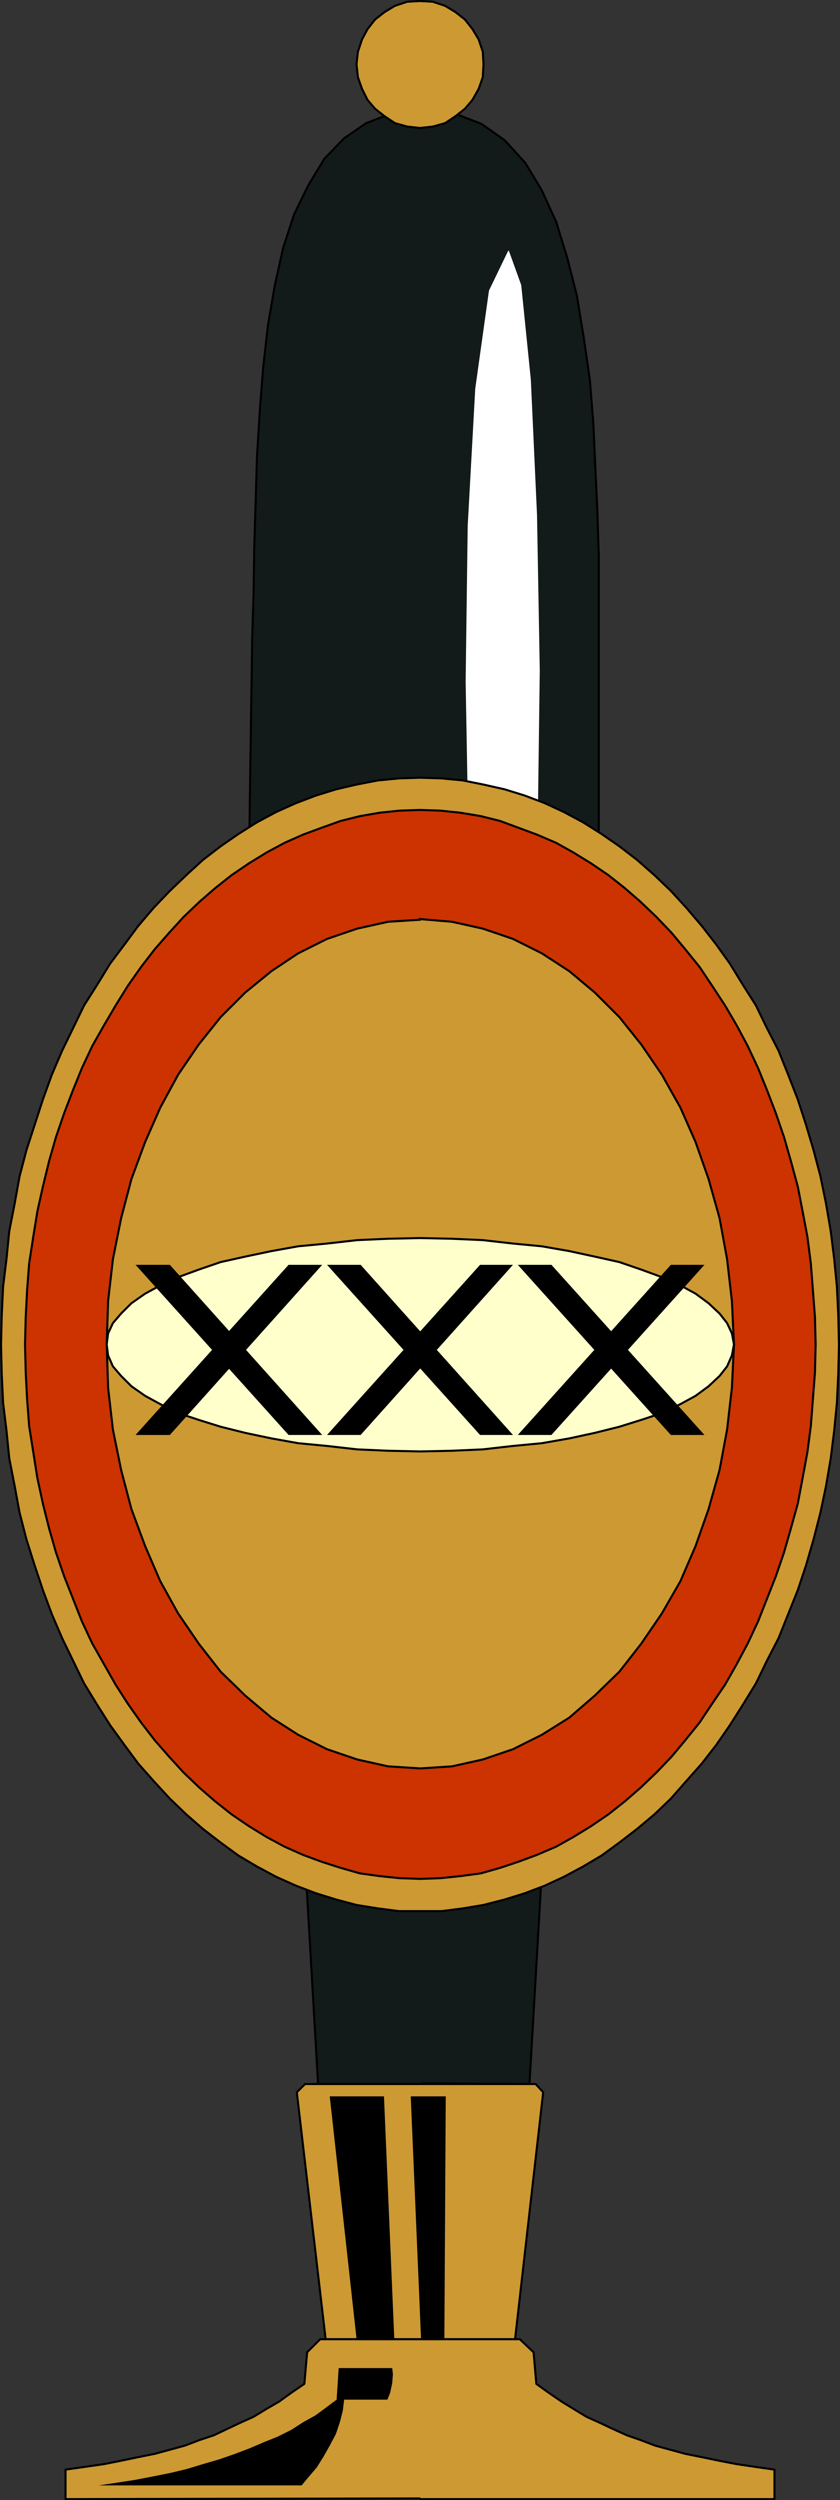
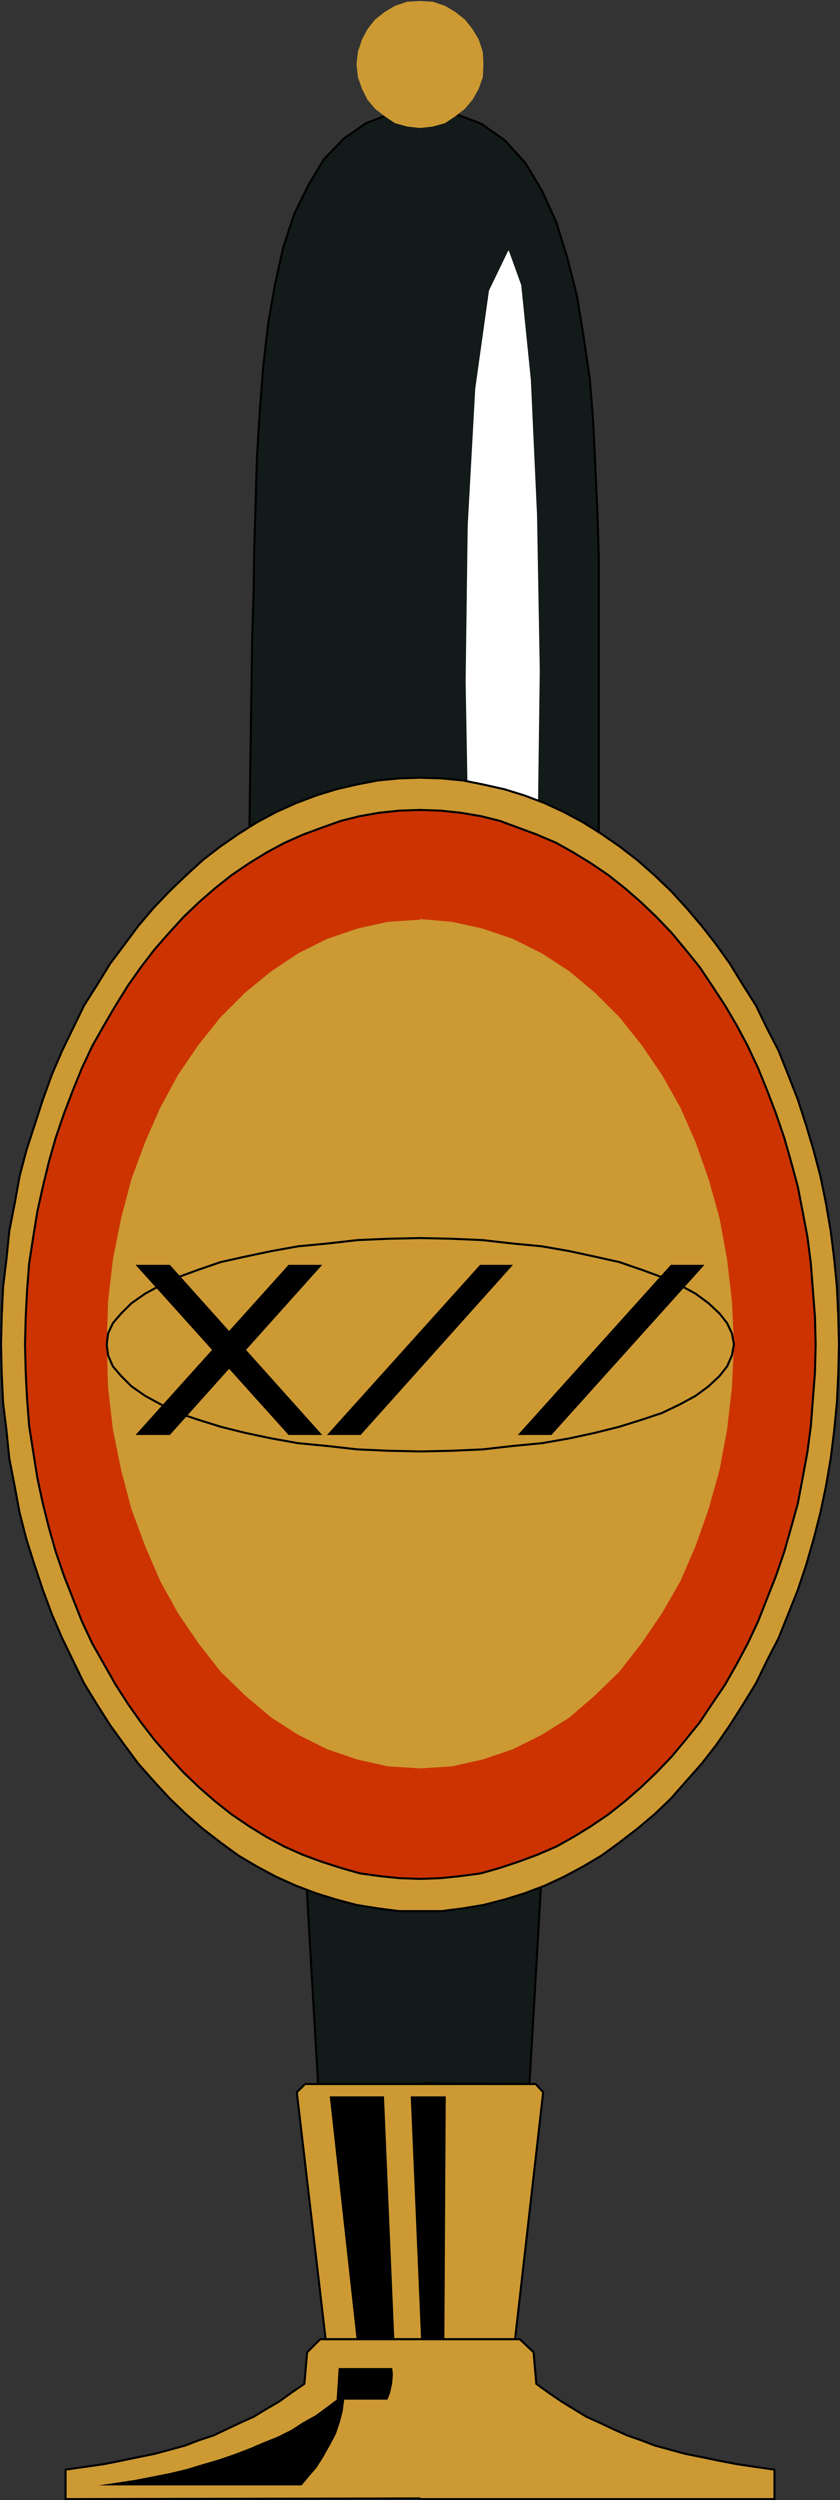
<svg xmlns="http://www.w3.org/2000/svg" xmlns:ns1="http://sodipodi.sourceforge.net/DTD/sodipodi-0.dtd" xmlns:ns2="http://www.inkscape.org/namespaces/inkscape" version="1.0" width="52.348mm" height="155.797mm" id="svg26" ns1:docname="Tap 1.wmf">
  <rect width="100%" height="100%" fill="#333333" stroke="none" />
  <ns1:namedview id="namedview26" pagecolor="#ffffff" bordercolor="#000000" borderopacity="0.25" ns2:showpageshadow="2" ns2:pageopacity="0.0" ns2:pagecheckerboard="0" ns2:deskcolor="#d1d1d1" ns2:document-units="mm" />
  <defs id="defs1">
    <pattern id="WMFhbasepattern" patternUnits="userSpaceOnUse" width="6" height="6" x="0" y="0" />
  </defs>
  <path style="fill:#131a1a;fill-opacity:1;fill-rule:evenodd;stroke:none" d="m 99.653,490.672 25.055,0.162 3.879,-66.737 3.395,-52.356 2.91,-41.852 2.263,-34.904 1.94,-31.672 0.97,-32.318 0.97,-36.358 v -44.438 -9.372 -9.857 l -0.323,-10.342 -0.485,-10.503 -0.485,-10.503 -0.808,-10.18 -1.455,-10.019 -1.616,-9.857 -2.263,-8.888 -2.586,-8.403 -3.395,-7.433 -3.879,-6.464 -4.849,-5.333 -5.496,-3.878 -6.304,-2.424 -7.274,-0.97 -7.274,0.808 -6.304,2.424 -5.173,3.555 -4.688,4.848 -3.718,6.14 -3.395,6.948 -2.586,7.918 -1.94,8.726 -1.616,9.372 -1.132,10.019 -0.808,10.342 -0.647,10.503 -0.323,10.827 -0.323,10.665 -0.162,10.827 -0.323,10.503 -0.647,44.438 0.323,36.358 0.97,32.318 1.94,31.672 2.425,34.904 3.071,41.852 3.556,52.356 3.879,66.737 h 24.731 v 0 z" id="path1" />
  <path style="fill:none;stroke:#000000;stroke-width:0.485px;stroke-linecap:round;stroke-linejoin:round;stroke-miterlimit:4;stroke-dasharray:none;stroke-opacity:1" d="m 99.653,490.672 25.055,0.162 3.879,-66.737 3.395,-52.356 2.91,-41.852 2.263,-34.904 1.94,-31.672 0.97,-32.318 0.97,-36.358 v -44.438 -9.372 -9.857 l -0.323,-10.342 -0.485,-10.503 -0.485,-10.503 -0.808,-10.18 -1.455,-10.019 -1.616,-9.857 -2.263,-8.888 -2.586,-8.403 -3.395,-7.433 -3.879,-6.464 -4.849,-5.333 -5.496,-3.878 -6.304,-2.424 -7.274,-0.97 -7.274,0.808 -6.304,2.424 -5.173,3.555 -4.688,4.848 -3.718,6.14 -3.395,6.948 -2.586,7.918 -1.94,8.726 -1.616,9.372 -1.132,10.019 -0.808,10.342 -0.647,10.503 -0.323,10.827 -0.323,10.665 -0.162,10.827 -0.323,10.503 -0.647,44.438 0.323,36.358 0.97,32.318 1.94,31.672 2.425,34.904 3.071,41.852 3.556,52.356 3.879,66.737 h 24.731 v 0" id="path2" />
  <path style="fill:#cc9933;fill-opacity:1;fill-rule:evenodd;stroke:none" d="M 98.845,550.945 H 76.7 l -6.789,-58.173 1.94,-1.939 h 27.156 27.156 l 1.778,1.939 -6.627,58.173 H 99.007 v 0 z" id="path3" />
  <path style="fill:none;stroke:#000000;stroke-width:0.485px;stroke-linecap:round;stroke-linejoin:round;stroke-miterlimit:4;stroke-dasharray:none;stroke-opacity:1" d="M 98.845,550.945 H 76.7 l -6.789,-58.173 1.94,-1.939 h 27.156 27.156 l 1.778,1.939 -6.627,58.173 H 99.007 v 0" id="path4" />
  <path style="fill:#cc9933;fill-opacity:1;fill-rule:evenodd;stroke:none" d="m 98.845,588.434 -83.408,0.162 v -6.948 l 4.526,-0.646 4.526,-0.646 4.041,-0.808 3.879,-0.808 4.041,-0.808 3.556,-0.97 3.556,-0.97 3.395,-1.293 3.395,-1.131 3.071,-1.454 3.071,-1.454 3.233,-1.454 2.91,-1.778 3.071,-1.778 2.91,-2.101 3.071,-2.101 0.647,-7.433 3.071,-3.07 h 23.6 23.438 l 3.233,3.07 0.647,7.433 2.91,2.101 3.071,2.101 2.91,1.778 2.91,1.778 3.233,1.454 3.071,1.454 3.233,1.454 3.233,1.131 3.395,1.293 3.556,0.97 3.556,0.97 4.041,0.808 3.879,0.808 4.203,0.808 4.364,0.646 4.526,0.646 v 6.948 H 99.007 v 0 z" id="path5" />
  <path style="fill:none;stroke:#000000;stroke-width:0.485px;stroke-linecap:round;stroke-linejoin:round;stroke-miterlimit:4;stroke-dasharray:none;stroke-opacity:1" d="m 98.845,588.434 -83.408,0.162 v -6.948 l 4.526,-0.646 4.526,-0.646 4.041,-0.808 3.879,-0.808 4.041,-0.808 3.556,-0.97 3.556,-0.97 3.395,-1.293 3.395,-1.131 3.071,-1.454 3.071,-1.454 3.233,-1.454 2.91,-1.778 3.071,-1.778 2.91,-2.101 3.071,-2.101 0.647,-7.433 3.071,-3.07 h 23.6 23.438 l 3.233,3.07 0.647,7.433 2.91,2.101 3.071,2.101 2.91,1.778 2.91,1.778 3.233,1.454 3.071,1.454 3.233,1.454 3.233,1.131 3.395,1.293 3.556,0.97 3.556,0.97 4.041,0.808 3.879,0.808 4.203,0.808 4.364,0.646 4.526,0.646 v 6.948 H 99.007 v 0" id="path6" />
  <path style="fill:#000000;fill-opacity:1;fill-rule:evenodd;stroke:none" d="m 77.508,493.742 h 12.931 l 2.425,57.042 h -8.89 l -6.304,-57.042 v 0 z" id="path7" />
  <path style="fill:#000000;fill-opacity:1;fill-rule:evenodd;stroke:none" d="m 96.744,493.742 2.425,57.042 h 5.496 l 0.323,-57.042 h -8.244 z" id="path8" />
  <path style="fill:#000000;fill-opacity:1;fill-rule:evenodd;stroke:none" d="M 23.196,585.364 H 71.042 l 1.616,-1.939 1.94,-2.262 1.616,-2.585 1.455,-2.585 1.455,-2.747 0.97,-2.909 0.647,-2.585 0.323,-2.585 h 1.293 1.293 1.293 1.293 1.132 1.293 1.293 1.293 l 0.647,-1.616 0.485,-2.262 0.162,-2.101 -0.162,-1.454 H 79.771 l -0.485,7.433 -2.586,1.939 -2.425,1.778 -2.91,1.616 -2.748,1.778 -3.233,1.616 -3.233,1.293 -3.395,1.454 -3.395,1.293 -3.718,1.293 -3.879,1.131 -3.718,1.131 -4.041,0.97 -4.041,0.808 -4.203,0.808 -4.203,0.646 -4.364,0.646 z" id="path9" />
  <path style="fill:#ffffff;fill-opacity:1;fill-rule:evenodd;stroke:none" d="m 119.697,59.062 -4.526,9.372 -3.233,23.108 -1.778,32.318 -0.485,36.681 0.647,36.52 1.455,31.833 2.425,22.3 3.233,8.08 4.526,-9.049 2.91,-23.108 1.778,-32.157 0.485,-37.004 -0.647,-36.681 -1.455,-31.833 -2.263,-22.3 -2.91,-8.08 v 0 z" id="path10" />
  <path style="fill:#cc9933;fill-opacity:1;fill-rule:evenodd;stroke:none" d="m 98.845,183.164 5.173,0.162 5.011,0.485 4.849,0.97 5.011,1.131 4.688,1.454 4.688,1.778 4.526,2.101 4.526,2.424 4.364,2.747 4.203,2.909 4.203,3.232 4.041,3.555 3.879,3.717 3.556,3.878 3.718,4.363 3.395,4.363 3.233,4.525 3.071,5.009 3.071,4.848 2.586,5.332 2.748,5.333 2.263,5.656 2.263,5.817 1.94,5.979 1.778,5.979 1.616,6.14 1.293,6.302 1.131,6.625 0.808,6.464 0.647,6.625 0.323,6.787 0.162,6.787 -0.162,6.948 -0.323,6.787 -0.647,6.625 -0.808,6.464 -1.131,6.625 -1.293,6.14 -1.616,6.302 -1.778,6.14 -1.94,5.817 -2.263,5.656 -2.263,5.656 -2.748,5.332 -2.586,5.333 -3.071,5.009 -3.071,4.848 -3.233,4.686 -3.395,4.363 -3.718,4.201 -3.556,4.04 -3.879,3.717 -4.041,3.393 -4.203,3.232 -4.203,3.07 -4.364,2.585 -4.526,2.424 -4.526,2.101 -4.688,1.778 -4.688,1.454 -5.011,1.293 -4.849,0.808 -5.011,0.646 h -5.011 -5.011 l -5.011,-0.646 -5.011,-0.808 -4.849,-1.293 -4.688,-1.454 -4.688,-1.778 -4.688,-2.101 -4.526,-2.424 -4.364,-2.585 -4.203,-3.07 -4.203,-3.232 -3.879,-3.393 -3.879,-3.717 -3.718,-4.04 -3.718,-4.201 -3.233,-4.363 -3.395,-4.686 -3.071,-4.848 -3.071,-5.009 -2.586,-5.333 -2.586,-5.332 -2.425,-5.656 -2.101,-5.656 -1.94,-5.817 -1.94,-6.14 -1.616,-6.302 -1.132,-6.14 -1.293,-6.625 -0.647,-6.464 -0.808,-6.625 -0.323,-6.787 -0.162,-6.948 0.162,-6.787 0.323,-6.787 0.808,-6.625 0.647,-6.464 1.293,-6.625 1.132,-6.302 1.616,-6.14 1.94,-5.979 1.94,-5.979 2.101,-5.817 2.425,-5.656 2.586,-5.333 2.586,-5.332 3.071,-4.848 3.071,-5.009 3.395,-4.525 3.233,-4.363 3.718,-4.363 3.718,-3.878 3.879,-3.717 3.879,-3.555 4.203,-3.232 4.203,-2.909 4.364,-2.747 4.526,-2.424 4.688,-2.101 4.688,-1.778 4.688,-1.454 4.849,-1.131 5.011,-0.97 5.011,-0.485 5.011,-0.162 v 0 z" id="path11" />
  <path style="fill:none;stroke:#000000;stroke-width:0.485px;stroke-linecap:round;stroke-linejoin:round;stroke-miterlimit:4;stroke-dasharray:none;stroke-opacity:1" d="m 98.845,183.164 5.173,0.162 5.011,0.485 4.849,0.97 5.011,1.131 4.688,1.454 4.688,1.778 4.526,2.101 4.526,2.424 4.364,2.747 4.203,2.909 4.203,3.232 4.041,3.555 3.879,3.717 3.556,3.878 3.718,4.363 3.395,4.363 3.233,4.525 3.071,5.009 3.071,4.848 2.586,5.332 2.748,5.333 2.263,5.656 2.263,5.817 1.94,5.979 1.778,5.979 1.616,6.14 1.293,6.302 1.131,6.625 0.808,6.464 0.647,6.625 0.323,6.787 0.162,6.787 -0.162,6.948 -0.323,6.787 -0.647,6.625 -0.808,6.464 -1.131,6.625 -1.293,6.14 -1.616,6.302 -1.778,6.14 -1.94,5.817 -2.263,5.656 -2.263,5.656 -2.748,5.332 -2.586,5.333 -3.071,5.009 -3.071,4.848 -3.233,4.686 -3.395,4.363 -3.718,4.201 -3.556,4.04 -3.879,3.717 -4.041,3.393 -4.203,3.232 -4.203,3.07 -4.364,2.585 -4.526,2.424 -4.526,2.101 -4.688,1.778 -4.688,1.454 -5.011,1.293 -4.849,0.808 -5.011,0.646 h -5.011 -5.011 l -5.011,-0.646 -5.011,-0.808 -4.849,-1.293 -4.688,-1.454 -4.688,-1.778 -4.688,-2.101 -4.526,-2.424 -4.364,-2.585 -4.203,-3.07 -4.203,-3.232 -3.879,-3.393 -3.879,-3.717 -3.718,-4.04 -3.718,-4.201 -3.233,-4.363 -3.395,-4.686 -3.071,-4.848 -3.071,-5.009 -2.586,-5.333 -2.586,-5.332 -2.425,-5.656 -2.101,-5.656 -1.94,-5.817 -1.94,-6.14 -1.616,-6.302 -1.132,-6.14 -1.293,-6.625 -0.647,-6.464 -0.808,-6.625 -0.323,-6.787 -0.162,-6.948 0.162,-6.787 0.323,-6.787 0.808,-6.625 0.647,-6.464 1.293,-6.625 1.132,-6.302 1.616,-6.14 1.94,-5.979 1.94,-5.979 2.101,-5.817 2.425,-5.656 2.586,-5.333 2.586,-5.332 3.071,-4.848 3.071,-5.009 3.395,-4.525 3.233,-4.363 3.718,-4.363 3.718,-3.878 3.879,-3.717 3.879,-3.555 4.203,-3.232 4.203,-2.909 4.364,-2.747 4.526,-2.424 4.688,-2.101 4.688,-1.778 4.688,-1.454 4.849,-1.131 5.011,-0.97 5.011,-0.485 5.011,-0.162 v 0" id="path12" />
  <path style="fill:#cc3300;fill-opacity:1;fill-rule:evenodd;stroke:none" d="m 98.845,190.758 4.849,0.162 4.688,0.485 4.849,0.808 4.526,1.131 4.364,1.616 4.364,1.616 4.526,1.939 4.041,2.262 4.203,2.585 4.041,2.747 3.879,3.07 3.718,3.232 3.718,3.555 3.556,3.717 3.233,3.878 3.395,4.201 2.91,4.363 3.071,4.686 2.748,4.686 2.586,4.848 2.425,5.171 2.101,5.171 2.101,5.494 1.94,5.656 1.616,5.656 1.616,5.979 1.131,5.817 1.132,5.979 0.808,6.302 0.485,6.302 0.485,6.302 0.162,6.464 -0.162,6.625 -0.485,6.302 -0.485,6.302 -0.808,6.14 -1.132,6.14 -1.131,5.979 -1.616,5.817 -1.616,5.656 -1.94,5.656 -2.101,5.332 -2.101,5.333 -2.425,5.171 -2.586,4.848 -2.748,4.848 -3.071,4.525 -2.91,4.363 -3.395,4.201 -3.233,3.878 -3.556,3.717 -3.718,3.555 -3.718,3.232 -3.879,3.07 -4.041,2.747 -4.203,2.585 -4.041,2.262 -4.526,1.939 -4.364,1.616 -4.364,1.454 -4.526,1.293 -4.849,0.646 -4.688,0.485 -4.688,0.162 -4.849,-0.162 -4.688,-0.485 -4.688,-0.646 -4.526,-1.293 -4.526,-1.454 -4.364,-1.616 -4.364,-1.939 -4.203,-2.262 -4.203,-2.585 -4.041,-2.747 -3.879,-3.07 -3.718,-3.232 -3.718,-3.555 -3.395,-3.717 -3.395,-3.878 -3.233,-4.201 -3.071,-4.363 -2.91,-4.525 -2.748,-4.848 -2.748,-4.848 -2.425,-5.171 -2.101,-5.333 -2.101,-5.332 -1.94,-5.656 -1.616,-5.656 -1.455,-5.817 -1.293,-5.979 -0.97,-6.14 -0.97,-6.14 -0.485,-6.302 -0.323,-6.302 -0.162,-6.625 0.162,-6.464 0.323,-6.302 0.485,-6.302 0.97,-6.302 0.97,-5.979 1.293,-5.817 1.455,-5.979 1.616,-5.656 1.94,-5.656 2.101,-5.494 2.101,-5.171 2.425,-5.171 2.748,-4.848 2.748,-4.686 2.91,-4.686 3.071,-4.363 3.233,-4.201 3.395,-3.878 3.395,-3.717 3.718,-3.555 3.718,-3.232 3.879,-3.07 4.041,-2.747 4.203,-2.585 4.203,-2.262 4.364,-1.939 4.364,-1.616 4.526,-1.616 4.526,-1.131 4.688,-0.808 4.688,-0.485 4.849,-0.162 v 0 z" id="path13" />
  <path style="fill:none;stroke:#000000;stroke-width:0.485px;stroke-linecap:round;stroke-linejoin:round;stroke-miterlimit:4;stroke-dasharray:none;stroke-opacity:1" d="m 98.845,190.758 4.849,0.162 4.688,0.485 4.849,0.808 4.526,1.131 4.364,1.616 4.364,1.616 4.526,1.939 4.041,2.262 4.203,2.585 4.041,2.747 3.879,3.07 3.718,3.232 3.718,3.555 3.556,3.717 3.233,3.878 3.395,4.201 2.91,4.363 3.071,4.686 2.748,4.686 2.586,4.848 2.425,5.171 2.101,5.171 2.101,5.494 1.94,5.656 1.616,5.656 1.616,5.979 1.131,5.817 1.132,5.979 0.808,6.302 0.485,6.302 0.485,6.302 0.162,6.464 -0.162,6.625 -0.485,6.302 -0.485,6.302 -0.808,6.14 -1.132,6.14 -1.131,5.979 -1.616,5.817 -1.616,5.656 -1.94,5.656 -2.101,5.332 -2.101,5.333 -2.425,5.171 -2.586,4.848 -2.748,4.848 -3.071,4.525 -2.91,4.363 -3.395,4.201 -3.233,3.878 -3.556,3.717 -3.718,3.555 -3.718,3.232 -3.879,3.07 -4.041,2.747 -4.203,2.585 -4.041,2.262 -4.526,1.939 -4.364,1.616 -4.364,1.454 -4.526,1.293 -4.849,0.646 -4.688,0.485 -4.688,0.162 -4.849,-0.162 -4.688,-0.485 -4.688,-0.646 -4.526,-1.293 -4.526,-1.454 -4.364,-1.616 -4.364,-1.939 -4.203,-2.262 -4.203,-2.585 -4.041,-2.747 -3.879,-3.07 -3.718,-3.232 -3.718,-3.555 -3.395,-3.717 -3.395,-3.878 -3.233,-4.201 -3.071,-4.363 -2.91,-4.525 -2.748,-4.848 -2.748,-4.848 -2.425,-5.171 -2.101,-5.333 -2.101,-5.332 -1.94,-5.656 -1.616,-5.656 -1.455,-5.817 -1.293,-5.979 -0.97,-6.14 -0.97,-6.14 -0.485,-6.302 -0.323,-6.302 -0.162,-6.625 0.162,-6.464 0.323,-6.302 0.485,-6.302 0.97,-6.302 0.97,-5.979 1.293,-5.817 1.455,-5.979 1.616,-5.656 1.94,-5.656 2.101,-5.494 2.101,-5.171 2.425,-5.171 2.748,-4.848 2.748,-4.686 2.91,-4.686 3.071,-4.363 3.233,-4.201 3.395,-3.878 3.395,-3.717 3.718,-3.555 3.718,-3.232 3.879,-3.07 4.041,-2.747 4.203,-2.585 4.203,-2.262 4.364,-1.939 4.364,-1.616 4.526,-1.616 4.526,-1.131 4.688,-0.808 4.688,-0.485 4.849,-0.162 v 0" id="path14" />
  <path style="fill:#cc9933;fill-opacity:1;fill-rule:evenodd;stroke:none" d="m 98.845,216.451 7.597,0.646 7.274,1.616 7.112,2.424 6.789,3.393 6.466,4.201 5.981,5.009 5.819,5.817 5.173,6.464 4.849,7.11 4.364,7.756 3.556,8.08 3.071,8.726 2.586,9.211 1.778,9.695 1.132,9.857 0.485,10.18 -0.485,10.18 -1.132,9.857 -1.778,9.534 -2.586,9.211 -3.071,8.726 -3.556,8.241 -4.364,7.595 -4.849,7.11 -5.173,6.625 -5.819,5.656 -5.981,5.171 -6.466,4.04 -6.789,3.393 -7.112,2.424 -7.274,1.616 -7.436,0.485 -7.597,-0.485 -7.274,-1.616 -7.112,-2.424 -6.789,-3.393 -6.304,-4.04 -6.142,-5.171 -5.819,-5.656 -5.173,-6.625 -4.849,-7.11 -4.203,-7.595 -3.556,-8.241 -3.233,-8.726 -2.425,-9.211 -1.94,-9.534 -1.132,-9.857 -0.323,-10.18 0.323,-10.18 1.132,-9.857 1.94,-9.695 2.425,-9.211 3.233,-8.726 3.556,-8.08 4.203,-7.756 4.849,-7.11 5.173,-6.464 5.819,-5.817 6.142,-5.009 6.304,-4.201 6.789,-3.393 7.112,-2.424 7.274,-1.616 7.597,-0.485 v 0 z" id="path15" />
-   <path style="fill:none;stroke:#000000;stroke-width:0.485px;stroke-linecap:round;stroke-linejoin:round;stroke-miterlimit:4;stroke-dasharray:none;stroke-opacity:1" d="m 98.845,216.451 7.597,0.646 7.274,1.616 7.112,2.424 6.789,3.393 6.466,4.201 5.981,5.009 5.819,5.817 5.173,6.464 4.849,7.11 4.364,7.756 3.556,8.08 3.071,8.726 2.586,9.211 1.778,9.695 1.132,9.857 0.485,10.18 -0.485,10.18 -1.132,9.857 -1.778,9.534 -2.586,9.211 -3.071,8.726 -3.556,8.241 -4.364,7.595 -4.849,7.11 -5.173,6.625 -5.819,5.656 -5.981,5.171 -6.466,4.04 -6.789,3.393 -7.112,2.424 -7.274,1.616 -7.436,0.485 -7.597,-0.485 -7.274,-1.616 -7.112,-2.424 -6.789,-3.393 -6.304,-4.04 -6.142,-5.171 -5.819,-5.656 -5.173,-6.625 -4.849,-7.11 -4.203,-7.595 -3.556,-8.241 -3.233,-8.726 -2.425,-9.211 -1.94,-9.534 -1.132,-9.857 -0.323,-10.18 0.323,-10.18 1.132,-9.857 1.94,-9.695 2.425,-9.211 3.233,-8.726 3.556,-8.08 4.203,-7.756 4.849,-7.11 5.173,-6.464 5.819,-5.817 6.142,-5.009 6.304,-4.201 6.789,-3.393 7.112,-2.424 7.274,-1.616 7.597,-0.485 v 0" id="path16" />
-   <path style="fill:#ffffcc;fill-opacity:1;fill-rule:evenodd;stroke:none" d="m 98.845,291.591 7.597,0.162 7.274,0.323 7.112,0.808 6.789,0.646 6.466,1.131 5.981,1.293 5.819,1.293 5.173,1.778 4.849,1.778 4.364,1.939 3.556,1.939 3.071,2.262 2.586,2.424 1.778,2.262 1.132,2.424 0.485,2.585 -0.485,2.585 -1.132,2.585 -1.778,2.262 -2.586,2.424 -3.071,2.262 -3.556,1.939 -4.364,2.101 -4.849,1.616 -5.173,1.616 -5.819,1.454 -5.981,1.293 -6.466,1.131 -6.789,0.646 -7.112,0.808 -7.274,0.323 -7.436,0.162 -7.597,-0.162 -7.274,-0.323 -7.112,-0.808 -6.789,-0.646 -6.304,-1.131 -6.142,-1.293 -5.819,-1.454 -5.173,-1.616 -4.849,-1.616 -4.203,-2.101 -3.556,-1.939 -3.233,-2.262 -2.425,-2.424 -1.94,-2.262 -1.132,-2.585 -0.323,-2.585 0.323,-2.585 1.132,-2.424 1.94,-2.262 2.425,-2.424 3.233,-2.262 3.556,-1.939 4.203,-1.939 4.849,-1.778 5.173,-1.778 5.819,-1.293 6.142,-1.293 6.304,-1.131 6.789,-0.646 7.112,-0.808 7.274,-0.323 7.597,-0.162 v 0 z" id="path17" />
  <path style="fill:none;stroke:#000000;stroke-width:0.485px;stroke-linecap:round;stroke-linejoin:round;stroke-miterlimit:4;stroke-dasharray:none;stroke-opacity:1" d="m 98.845,291.591 7.597,0.162 7.274,0.323 7.112,0.808 6.789,0.646 6.466,1.131 5.981,1.293 5.819,1.293 5.173,1.778 4.849,1.778 4.364,1.939 3.556,1.939 3.071,2.262 2.586,2.424 1.778,2.262 1.132,2.424 0.485,2.585 -0.485,2.585 -1.132,2.585 -1.778,2.262 -2.586,2.424 -3.071,2.262 -3.556,1.939 -4.364,2.101 -4.849,1.616 -5.173,1.616 -5.819,1.454 -5.981,1.293 -6.466,1.131 -6.789,0.646 -7.112,0.808 -7.274,0.323 -7.436,0.162 -7.597,-0.162 -7.274,-0.323 -7.112,-0.808 -6.789,-0.646 -6.304,-1.131 -6.142,-1.293 -5.819,-1.454 -5.173,-1.616 -4.849,-1.616 -4.203,-2.101 -3.556,-1.939 -3.233,-2.262 -2.425,-2.424 -1.94,-2.262 -1.132,-2.585 -0.323,-2.585 0.323,-2.585 1.132,-2.424 1.94,-2.262 2.425,-2.424 3.233,-2.262 3.556,-1.939 4.203,-1.939 4.849,-1.778 5.173,-1.778 5.819,-1.293 6.142,-1.293 6.304,-1.131 6.789,-0.646 7.112,-0.808 7.274,-0.323 7.597,-0.162 v 0" id="path18" />
  <path style="fill:#000000;fill-opacity:1;fill-rule:evenodd;stroke:none" d="m 40.007,337.968 h -8.082 l 36.047,-40.075 h 7.921 z" id="path19" />
  <path style="fill:#000000;fill-opacity:1;fill-rule:evenodd;stroke:none" d="m 67.971,337.968 h 7.921 l -35.885,-40.075 h -8.082 l 36.047,40.075 z" id="path20" />
  <path style="fill:#000000;fill-opacity:1;fill-rule:evenodd;stroke:none" d="m 84.944,337.968 h -7.921 l 36.047,-40.075 h 7.759 z" id="path21" />
-   <path style="fill:#000000;fill-opacity:1;fill-rule:evenodd;stroke:none" d="m 113.07,337.968 h 7.759 l -35.885,-40.075 h -7.921 z" id="path22" />
  <path style="fill:#000000;fill-opacity:1;fill-rule:evenodd;stroke:none" d="m 129.881,337.968 h -7.921 l 36.047,-40.075 h 7.921 l -36.047,40.075 z" id="path23" />
-   <path style="fill:#000000;fill-opacity:1;fill-rule:evenodd;stroke:none" d="m 158.007,337.968 h 7.921 l -36.047,-40.075 h -7.921 z" id="path24" />
  <path style="fill:#cc9933;fill-opacity:1;fill-rule:evenodd;stroke:none" d="m 98.845,30.137 -2.91,-0.323 -2.91,-0.808 -2.425,-1.616 -2.263,-1.778 -1.778,-2.101 -1.293,-2.585 -0.97,-2.747 -0.323,-3.07 0.323,-2.909 0.97,-2.909 1.293,-2.424 1.778,-2.262 2.263,-1.778 2.425,-1.454 2.91,-0.97 3.071,-0.162 2.91,0.162 2.91,0.97 2.425,1.454 2.263,1.778 1.778,2.262 1.455,2.424 0.97,2.909 0.162,2.909 -0.162,3.07 -0.97,2.747 -1.455,2.585 -1.778,2.101 -2.263,1.778 -2.425,1.616 -2.91,0.808 -2.91,0.323 v 0 z" id="path25" />
-   <path style="fill:none;stroke:#000000;stroke-width:0.485px;stroke-linecap:round;stroke-linejoin:round;stroke-miterlimit:4;stroke-dasharray:none;stroke-opacity:1" d="m 98.845,30.137 -2.91,-0.323 -2.91,-0.808 -2.425,-1.616 -2.263,-1.778 -1.778,-2.101 -1.293,-2.585 -0.97,-2.747 -0.323,-3.07 0.323,-2.909 0.97,-2.909 1.293,-2.424 1.778,-2.262 2.263,-1.778 2.425,-1.454 2.91,-0.97 3.071,-0.162 2.91,0.162 2.91,0.97 2.425,1.454 2.263,1.778 1.778,2.262 1.455,2.424 0.97,2.909 0.162,2.909 -0.162,3.07 -0.97,2.747 -1.455,2.585 -1.778,2.101 -2.263,1.778 -2.425,1.616 -2.91,0.808 -2.91,0.323 v 0" id="path26" />
</svg>